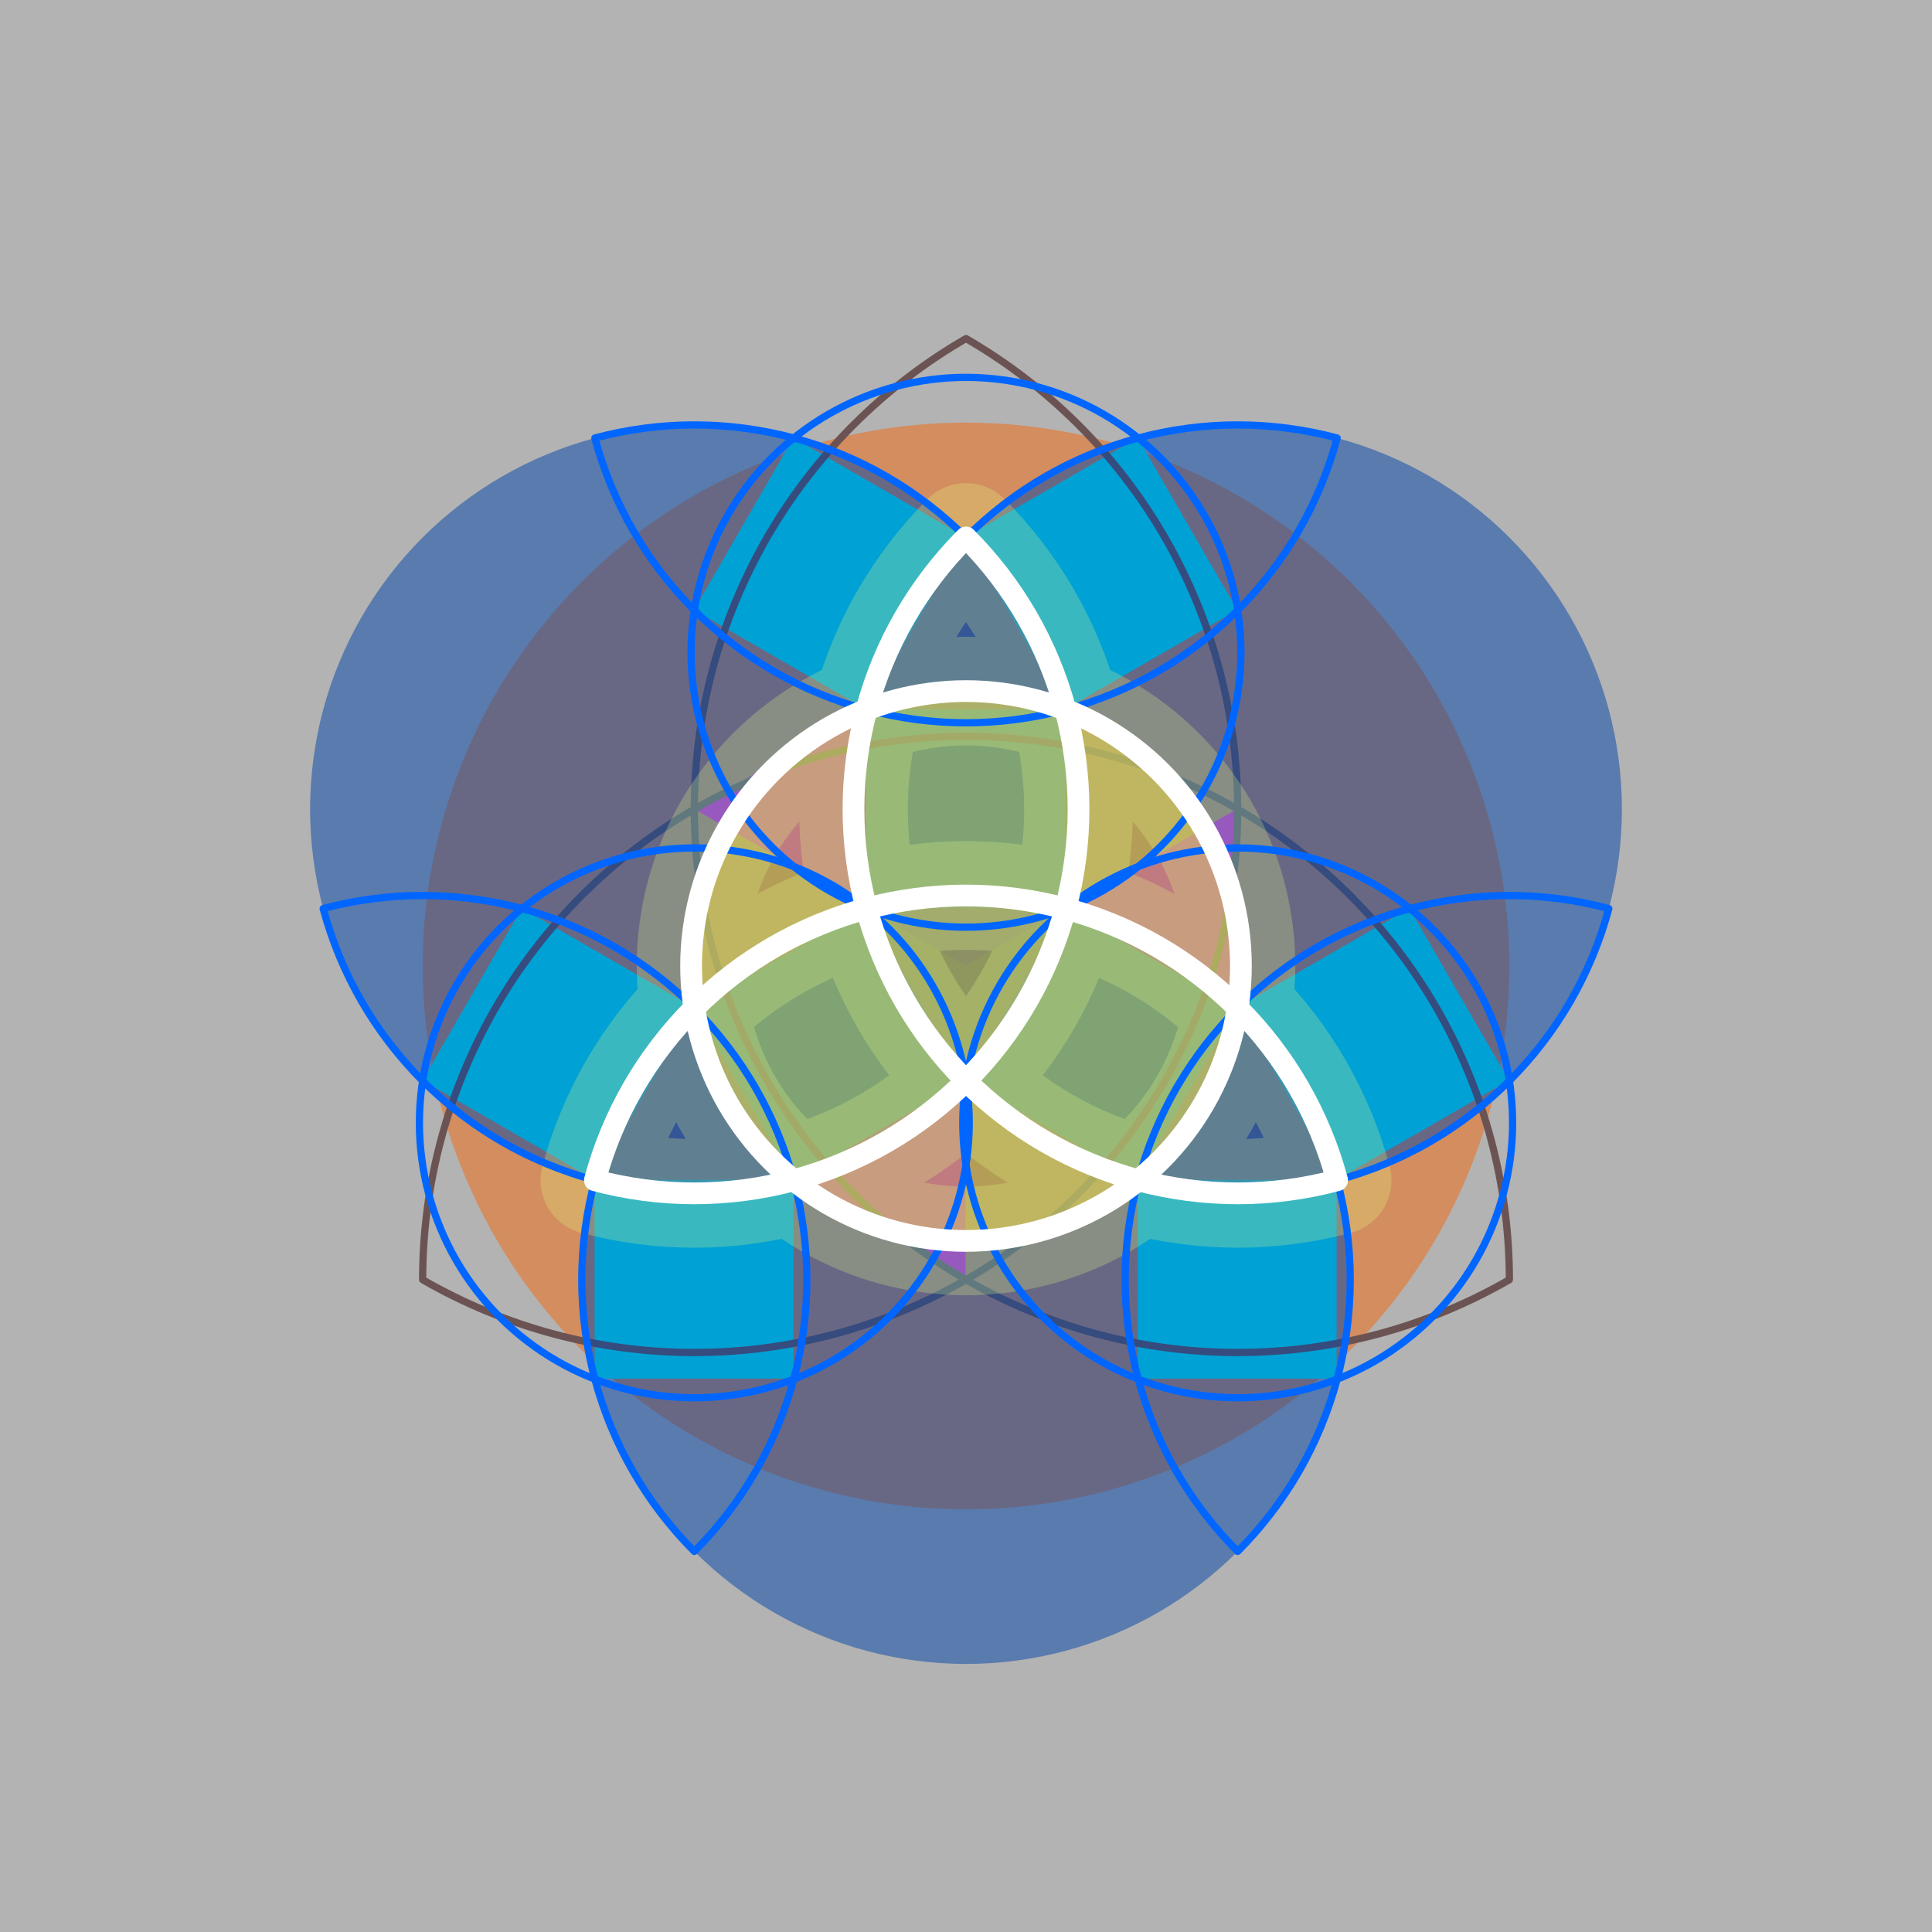
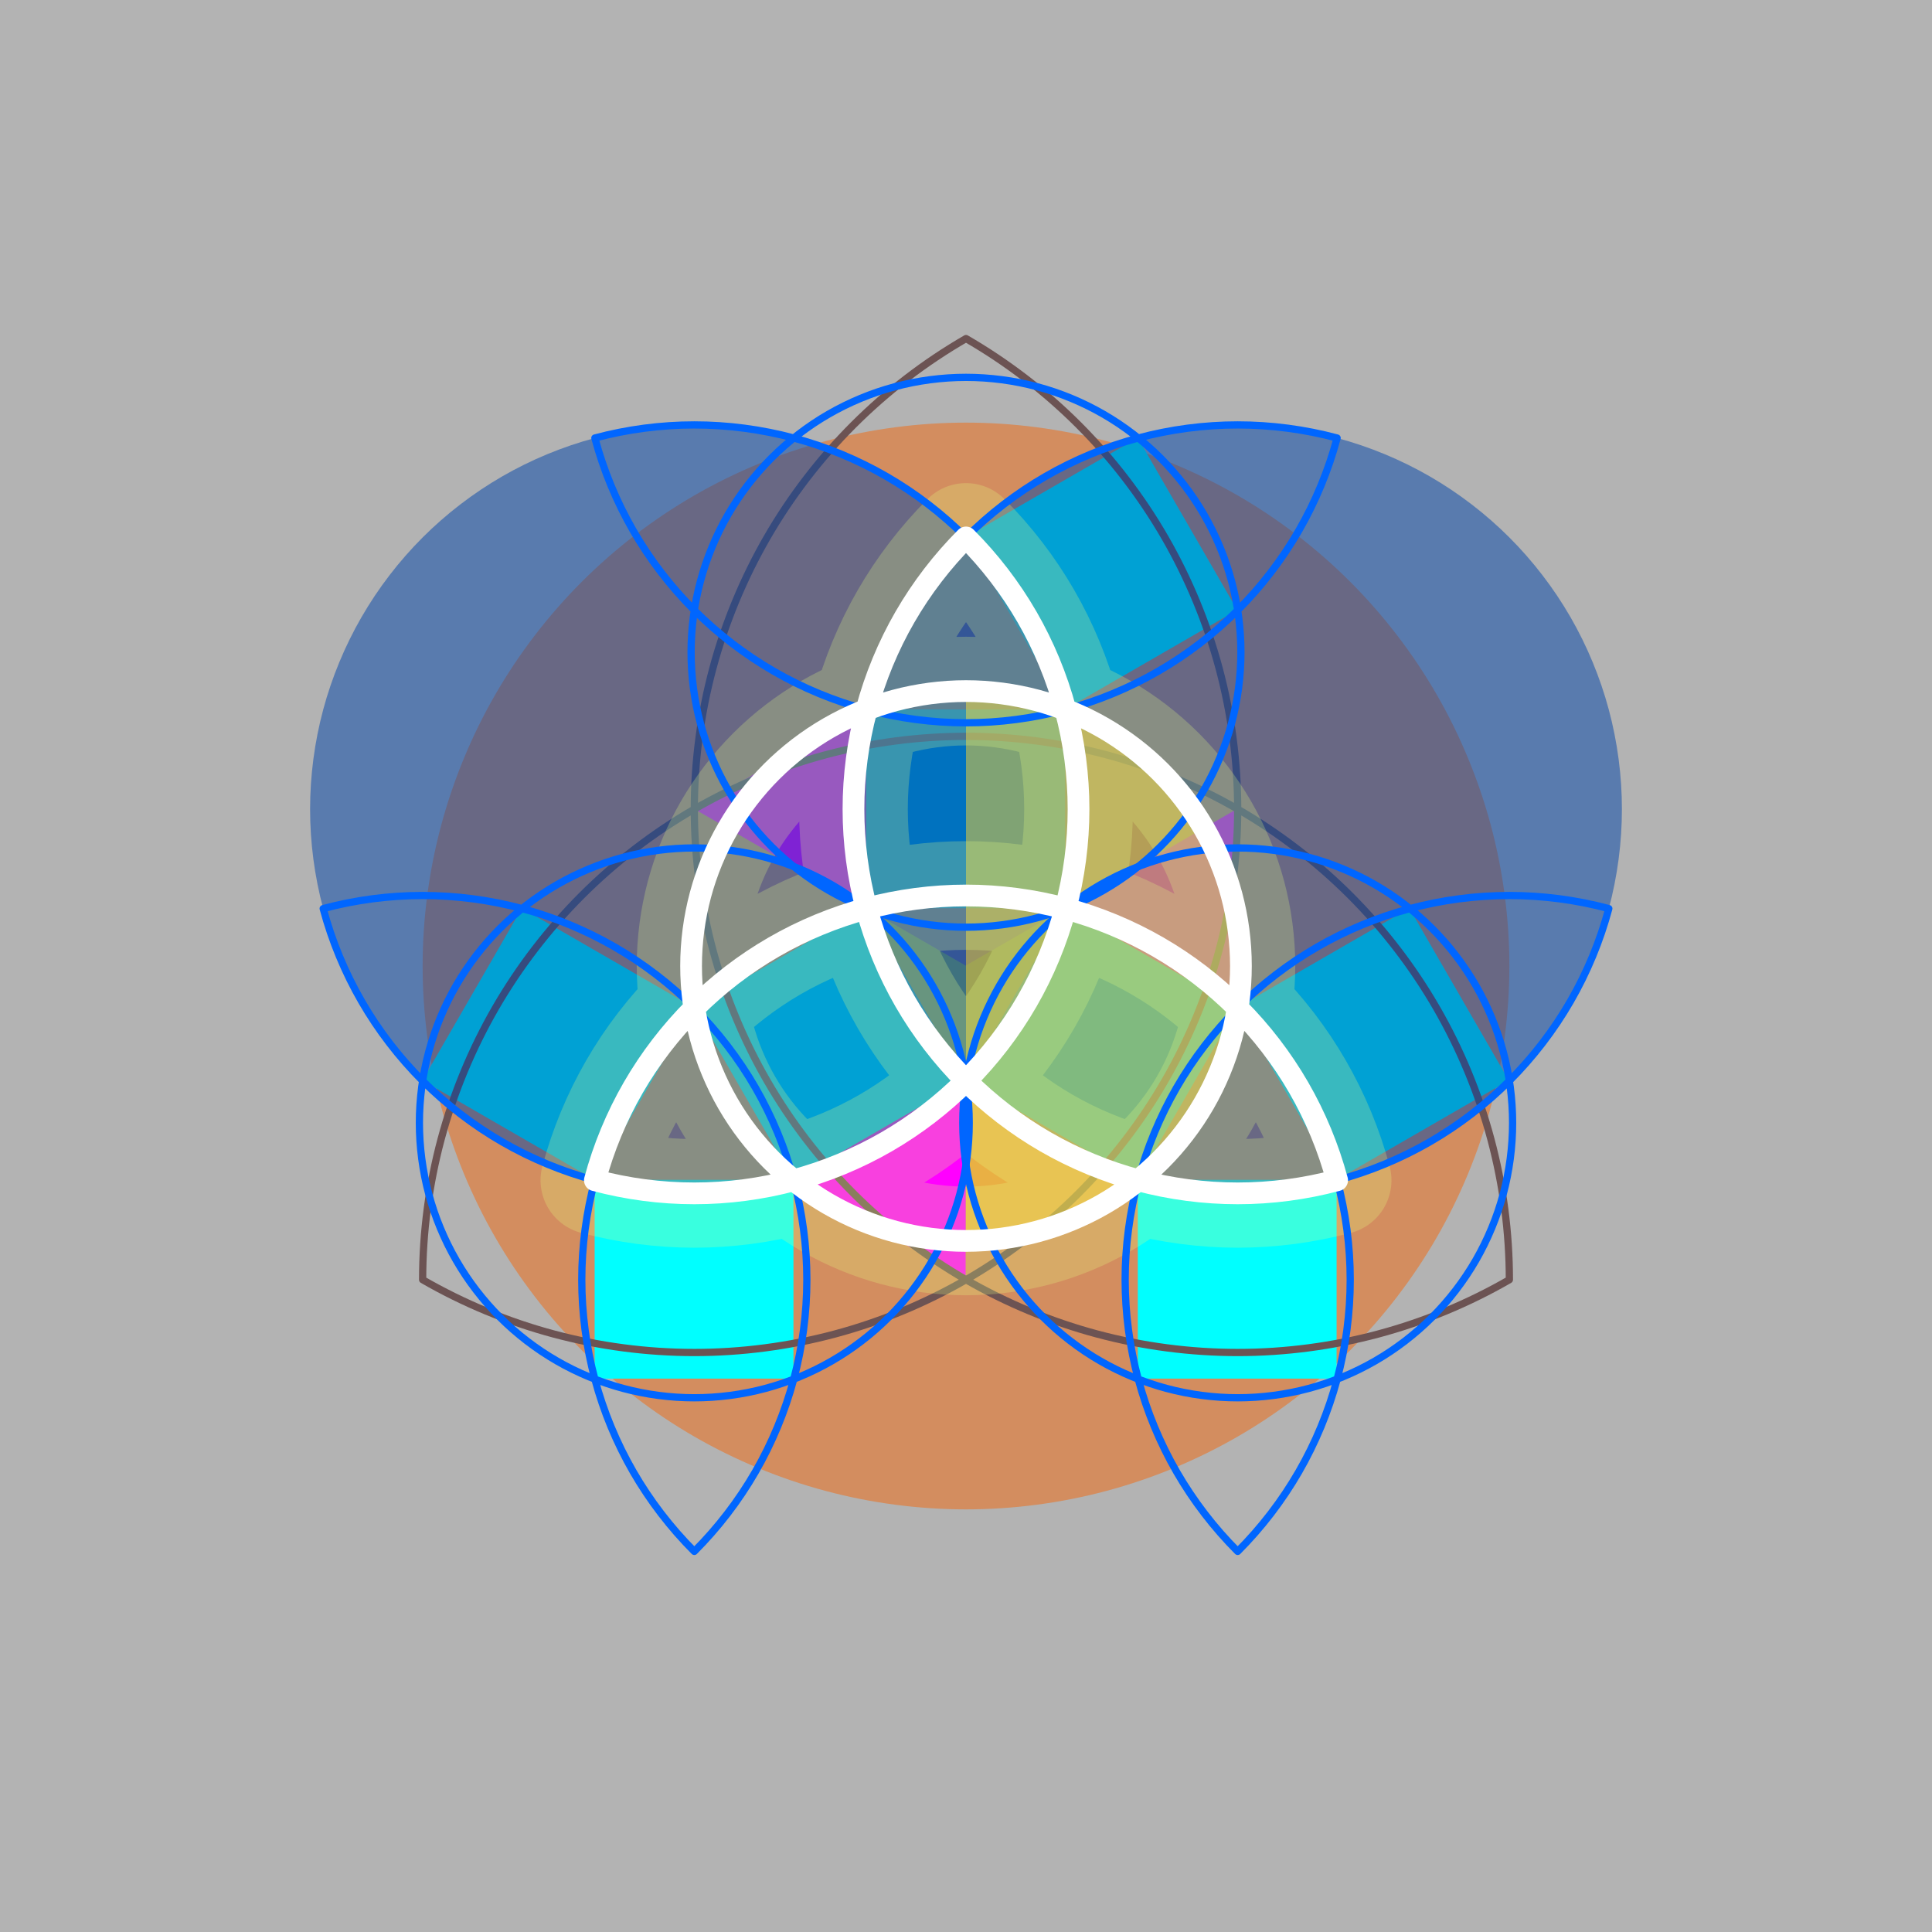
<svg xmlns="http://www.w3.org/2000/svg" xmlns:ns1="http://www.inkscape.org/namespaces/inkscape" xmlns:ns2="http://sodipodi.sourceforge.net/DTD/sodipodi-0.dtd" width="3200" height="3200" viewBox="0 0 3200 3200" version="1.1" id="svg320" ns1:version="1.0.2 (e86c870879, 2021-01-15)" ns2:docname="triquetra-02.svg">
  <defs id="defs314" />
  <ns2:namedview id="base" pagecolor="#0018f5" bordercolor="#ffffff" borderopacity="1" ns1:pageopacity="1" ns1:pageshadow="2" ns1:zoom="0.5878125" ns1:cx="1600" ns1:cy="1600" ns1:document-units="px" ns1:current-layer="layer2" ns1:document-rotation="0" showgrid="false" units="px" ns1:showpageshadow="false" borderlayer="true" guidecolor="#00ff0d" guideopacity="1" guidehicolor="#ff00d5" guidehiopacity="1" ns1:snap-smooth-nodes="true" ns1:snap-center="true" showguides="false" ns1:guide-bbox="true" ns1:window-width="3840" ns1:window-height="2081" ns1:window-x="-9" ns1:window-y="-9" ns1:window-maximized="1">
    <ns2:guide position="1600,2500" orientation="1,0" id="guide1250" />
    <ns2:guide position="700,1600" orientation="0,-1" id="guide1252" />
    <ns2:guide position="-1747.96,3200" orientation="1,0" id="guide1318" />
  </ns2:namedview>
  <g ns1:groupmode="layer" id="layer2" ns1:label="Layer">
-     <path id="rect323" style="fill:#b3b3b3;stroke-width:3;stroke-linecap:round;stroke-linejoin:round;paint-order:fill markers stroke;stop-color:#000000;fill-opacity:1" d="M 0,0 H 3200 V 3200 H 0 Z" />
+     <path id="rect323" style="fill:#b3b3b3;stroke-width:3;stroke-linecap:round;stroke-linejoin:round;paint-order:fill markers stroke;stop-color:#000000;fill-opacity:1" d="M 0,0 H 3200 V 3200 H 0 " />
    <path id="path346" style="fill:#d38d5f;fill-opacity:1;stroke-width:3;stroke-linecap:round;stroke-linejoin:round;paint-order:fill markers stroke;stop-color:#000000" d="m 1600,2500 c -78.316,0 -157.29,-10.397 -232.937,-30.667 -75.647,-20.27 -149.239,-50.753 -217.063,-89.91 -67.823,-39.158 -131.019,-87.649 -186.396,-143.027 -55.378,-55.378 -103.869,-118.573 -143.027,-186.396 -39.158,-67.823 -69.641,-141.416 -89.91,-217.063 -20.27,-75.647 -30.667,-154.621 -30.667,-232.937 0,-78.316 10.397,-157.29 30.667,-232.937 C 750.936,1291.416 781.419,1217.823 820.577,1150 859.735,1082.177 908.226,1018.981 963.604,963.604 1018.981,908.226 1082.177,859.735 1150,820.577 1217.823,781.419 1291.416,750.936 1367.063,730.667 1442.71,710.397 1521.684,700 1600,700 c 78.316,0 157.29,10.397 232.937,30.667 C 1908.584,750.936 1982.177,781.419 2050,820.577 c 67.823,39.158 131.019,87.649 186.396,143.027 C 2291.774,1018.981 2340.265,1082.177 2379.423,1150 c 39.158,67.823 69.641,141.416 89.91,217.063 20.27,75.647 30.667,154.621 30.667,232.937 0,78.316 -10.397,157.29 -30.667,232.937 -20.27,75.647 -50.753,149.239 -89.91,217.063 -39.158,67.823 -87.649,131.019 -143.027,186.396 C 2181.019,2291.774 2117.823,2340.265 2050,2379.423 c -67.823,39.158 -141.416,69.641 -217.063,89.91 -75.647,20.27 -154.621,30.667 -232.937,30.667 z" ns2:nodetypes="sssssssssssssssssssssssss" />
    <g id="g3633" style="display:inline;stroke-width:1.043" transform="matrix(0.958,0,0,0.958,66.571,66.57)" ns1:transform-center-x="-449.9999999999995" ns1:transform-center-y="164.710980319911">
      <path ns1:connector-curvature="0" id="rect3456" d="m 1428.137,1157.051 h 343.725 v 343.725 h -343.725 z" style="color:#000000;clip-rule:nonzero;display:inline;overflow:visible;visibility:visible;opacity:1;isolation:auto;mix-blend-mode:normal;color-interpolation:sRGB;color-interpolation-filters:linearRGB;solid-color:#000000;solid-opacity:1;vector-effect:none;fill:#00ffff;fill-opacity:1;fill-rule:evenodd;stroke:none;stroke-width:10.434;stroke-linecap:butt;stroke-linejoin:bevel;stroke-miterlimit:4;stroke-dasharray:none;stroke-dashoffset:0;stroke-opacity:1;marker:none;paint-order:fill markers stroke;color-rendering:auto;image-rendering:auto;shape-rendering:auto;text-rendering:auto;enable-background:accumulate" />
      <path ns1:connector-curvature="0" style="color:#000000;clip-rule:nonzero;display:inline;overflow:visible;visibility:visible;opacity:1;isolation:auto;mix-blend-mode:normal;color-interpolation:sRGB;color-interpolation-filters:linearRGB;solid-color:#000000;solid-opacity:1;vector-effect:none;fill:#00ffff;fill-opacity:1;fill-rule:evenodd;stroke:none;stroke-width:10.434;stroke-linecap:butt;stroke-linejoin:bevel;stroke-miterlimit:4;stroke-dasharray:none;stroke-dashoffset:0;stroke-opacity:1;marker:none;paint-order:fill markers stroke;color-rendering:auto;image-rendering:auto;shape-rendering:auto;text-rendering:auto;enable-background:accumulate" d="m 1130.464,1672.637 297.673,-171.861 171.862,297.673 -297.673,171.862 z" id="path3459" />
      <path id="path3461" d="m 1599.999,1798.449 171.863,-297.673 297.673,171.861 -171.862,297.674 z" style="color:#000000;clip-rule:nonzero;display:inline;overflow:visible;visibility:visible;opacity:1;isolation:auto;mix-blend-mode:normal;color-interpolation:sRGB;color-interpolation-filters:linearRGB;solid-color:#000000;solid-opacity:1;vector-effect:none;fill:#00ffff;fill-opacity:1;fill-rule:evenodd;stroke:none;stroke-width:10.434;stroke-linecap:butt;stroke-linejoin:bevel;stroke-miterlimit:4;stroke-dasharray:none;stroke-dashoffset:0;stroke-opacity:1;marker:none;paint-order:fill markers stroke;color-rendering:auto;image-rendering:auto;shape-rendering:auto;text-rendering:auto;enable-background:accumulate" ns1:connector-curvature="0" />
      <path id="path3463" d="m 2069.535,1672.637 297.674,-171.861 171.862,297.673 -297.674,171.862 z" style="color:#000000;clip-rule:nonzero;display:inline;overflow:visible;visibility:visible;opacity:1;isolation:auto;mix-blend-mode:normal;color-interpolation:sRGB;color-interpolation-filters:linearRGB;solid-color:#000000;solid-opacity:1;vector-effect:none;fill:#00ffff;fill-opacity:1;fill-rule:evenodd;stroke:none;stroke-width:10.434;stroke-linecap:butt;stroke-linejoin:bevel;stroke-miterlimit:4;stroke-dasharray:none;stroke-dashoffset:0;stroke-opacity:1;marker:none;paint-order:fill markers stroke;color-rendering:auto;image-rendering:auto;shape-rendering:auto;text-rendering:auto;enable-background:accumulate" ns1:connector-curvature="0" />
      <path ns1:connector-curvature="0" style="color:#000000;clip-rule:nonzero;display:inline;overflow:visible;visibility:visible;opacity:1;isolation:auto;mix-blend-mode:normal;color-interpolation:sRGB;color-interpolation-filters:linearRGB;solid-color:#000000;solid-opacity:1;vector-effect:none;fill:#00ffff;fill-opacity:1;fill-rule:evenodd;stroke:none;stroke-width:10.434;stroke-linecap:butt;stroke-linejoin:bevel;stroke-miterlimit:4;stroke-dasharray:none;stroke-dashoffset:0;stroke-opacity:1;marker:none;paint-order:fill markers stroke;color-rendering:auto;image-rendering:auto;shape-rendering:auto;text-rendering:auto;enable-background:accumulate" d="M 660.928,1798.449 832.79,1500.776 1130.464,1672.637 958.601,1970.311 Z" id="path3465" />
      <path ns1:connector-curvature="0" style="color:#000000;clip-rule:nonzero;display:inline;overflow:visible;visibility:visible;opacity:1;isolation:auto;mix-blend-mode:normal;color-interpolation:sRGB;color-interpolation-filters:linearRGB;solid-color:#000000;solid-opacity:1;vector-effect:none;fill:#00ffff;fill-opacity:1;fill-rule:evenodd;stroke:none;stroke-width:10.434;stroke-linecap:butt;stroke-linejoin:bevel;stroke-miterlimit:4;stroke-dasharray:none;stroke-dashoffset:0;stroke-opacity:1;marker:none;paint-order:fill markers stroke;color-rendering:auto;image-rendering:auto;shape-rendering:auto;text-rendering:auto;enable-background:accumulate" d="m 1897.673,1970.311 h 343.724 v 343.723 h -343.724 z" id="path3467" />
      <path id="path3469" d="M 958.601,1970.311 H 1302.326 v 343.723 H 958.601 Z" style="color:#000000;clip-rule:nonzero;display:inline;overflow:visible;visibility:visible;opacity:1;isolation:auto;mix-blend-mode:normal;color-interpolation:sRGB;color-interpolation-filters:linearRGB;solid-color:#000000;solid-opacity:1;vector-effect:none;fill:#00ffff;fill-opacity:1;fill-rule:evenodd;stroke:none;stroke-width:10.434;stroke-linecap:butt;stroke-linejoin:bevel;stroke-miterlimit:4;stroke-dasharray:none;stroke-dashoffset:0;stroke-opacity:1;marker:none;paint-order:fill markers stroke;color-rendering:auto;image-rendering:auto;shape-rendering:auto;text-rendering:auto;enable-background:accumulate" ns1:connector-curvature="0" />
-       <path ns1:connector-curvature="0" style="color:#000000;clip-rule:nonzero;display:inline;overflow:visible;visibility:visible;opacity:1;isolation:auto;mix-blend-mode:normal;color-interpolation:sRGB;color-interpolation-filters:linearRGB;solid-color:#000000;solid-opacity:1;vector-effect:none;fill:#00ffff;fill-opacity:1;fill-rule:evenodd;stroke:none;stroke-width:10.434;stroke-linecap:butt;stroke-linejoin:bevel;stroke-miterlimit:4;stroke-dasharray:none;stroke-dashoffset:0;stroke-opacity:1;marker:none;paint-order:fill markers stroke;color-rendering:auto;image-rendering:auto;shape-rendering:auto;text-rendering:auto;enable-background:accumulate" d="M 1130.464,985.189 1302.326,687.515 l 297.673,171.862 -171.862,297.674 z" id="path3471" />
      <path ns1:connector-curvature="0" style="color:#000000;clip-rule:nonzero;display:inline;overflow:visible;visibility:visible;opacity:1;isolation:auto;mix-blend-mode:normal;color-interpolation:sRGB;color-interpolation-filters:linearRGB;solid-color:#000000;solid-opacity:1;vector-effect:none;fill:#00ffff;fill-opacity:1;fill-rule:evenodd;stroke:none;stroke-width:10.434;stroke-linecap:butt;stroke-linejoin:bevel;stroke-miterlimit:4;stroke-dasharray:none;stroke-dashoffset:0;stroke-opacity:1;marker:none;paint-order:fill markers stroke;color-rendering:auto;image-rendering:auto;shape-rendering:auto;text-rendering:auto;enable-background:accumulate" d="M 1599.999,859.377 1897.673,687.515 2069.535,985.189 1771.862,1157.051 Z" id="path3473" />
      <path ns1:connector-curvature="0" id="path3475" d="m 1428.137,1500.776 171.862,99.224 L 1771.862,1500.776 1599.999,1798.449 Z" style="color:#000000;clip-rule:nonzero;display:inline;overflow:visible;visibility:visible;opacity:1;isolation:auto;mix-blend-mode:normal;color-interpolation:sRGB;color-interpolation-filters:linearRGB;solid-color:#000000;solid-opacity:1;vector-effect:none;fill:#ffff00;fill-opacity:1;fill-rule:evenodd;stroke:none;stroke-width:10.434;stroke-linecap:butt;stroke-linejoin:bevel;stroke-miterlimit:4;stroke-dasharray:none;stroke-dashoffset:0;stroke-opacity:1;marker:none;paint-order:fill markers stroke;color-rendering:auto;image-rendering:auto;shape-rendering:auto;text-rendering:auto;enable-background:accumulate" ns2:nodetypes="ccccc" />
      <path id="path3610" style="color:#000000;clip-rule:nonzero;display:inline;overflow:visible;visibility:visible;opacity:1;isolation:auto;mix-blend-mode:normal;color-interpolation:sRGB;color-interpolation-filters:linearRGB;solid-color:#000000;solid-opacity:1;vector-effect:none;fill:#ff00ff;fill-opacity:1;fill-rule:evenodd;stroke:none;stroke-width:10.434;stroke-linecap:butt;stroke-linejoin:bevel;stroke-miterlimit:4;stroke-dasharray:none;stroke-dashoffset:0;stroke-opacity:1;marker:none;paint-order:fill markers stroke;color-rendering:auto;image-rendering:auto;shape-rendering:auto;text-rendering:auto;enable-background:accumulate" d="m 2069.535,1672.637 v -343.724 l -297.673,171.862 z m -469.536,469.536 v -343.724 l -297.673,171.862 z m -171.862,-641.397 v -343.725 l -297.673,171.862 z" ns1:connector-curvature="0" />
    </g>
    <path id="path1248" style="fill:none;fill-opacity:1;stroke:#6c5353;stroke-width:12;stroke-linecap:round;stroke-linejoin:round;paint-order:fill markers stroke;stop-color:#000000;stroke-miterlimit:4;stroke-dasharray:none" d="m 1413.604,703.796 c -55.378,55.378 -103.869,118.573 -143.027,186.396 -39.158,67.823 -69.641,141.416 -89.91,217.063 -20.27,75.647 -30.667,154.621 -30.667,232.937 -3e-12,78.316 10.397,157.29 30.667,232.937 20.27,75.647 50.753,149.239 89.91,217.063 39.158,67.823 87.649,131.019 143.027,186.396 55.378,55.378 118.573,103.869 186.396,143.027 67.823,39.158 141.416,69.641 217.063,89.91 75.647,20.27 154.621,30.667 232.937,30.667 78.316,9e-13 157.29,-10.397 232.937,-30.667 75.647,-20.27 149.239,-50.753 217.063,-89.91 3e-12,-78.316 -10.397,-157.29 -30.667,-232.937 -20.27,-75.647 -50.753,-149.239 -89.91,-217.063 -39.158,-67.823 -87.649,-131.019 -143.027,-186.396 -55.378,-55.378 -118.573,-103.869 -186.396,-143.027 -67.823,-39.158 -141.416,-69.641 -217.063,-89.91 -75.647,-20.27 -154.621,-30.667 -232.937,-30.667 -78.316,0 -157.29,10.397 -232.937,30.667 -75.647,20.27 -149.239,50.753 -217.063,89.91 -67.823,39.158 -131.019,87.649 -186.396,143.027 -55.378,55.378 -103.869,118.573 -143.027,186.396 -39.158,67.823 -69.641,141.416 -89.91,217.063 -20.27,75.647 -30.667,154.621 -30.667,232.937 67.823,39.158 141.416,69.641 217.063,89.91 75.647,20.27 154.621,30.667 232.937,30.667 78.316,0 157.29,-10.397 232.937,-30.667 75.647,-20.27 149.239,-50.753 217.063,-89.91 67.823,-39.158 131.019,-87.649 186.396,-143.027 55.378,-55.378 103.869,-118.573 143.027,-186.396 39.158,-67.823 69.641,-141.416 89.91,-217.063 20.27,-75.647 30.667,-154.621 30.667,-232.937 9e-13,-78.316 -10.397,-157.29 -30.667,-232.937 -20.27,-75.647 -50.753,-149.239 -89.91,-217.063 -39.158,-67.823 -87.649,-131.019 -143.027,-186.396 -55.378,-55.378 -118.573,-103.869 -186.396,-143.027 -67.823,39.158 -131.019,87.649 -186.396,143.027 z" ns2:nodetypes="ssssssssssscssssssssssscssssssssssscs" />
    <path id="path1266" style="fill:#0044aa;fill-opacity:1;stroke-width:3;stroke-linecap:round;stroke-linejoin:round;paint-order:fill markers stroke;stop-color:#000000;opacity:0.5" d="m 2050.002,1976.591 c -55.378,0 -111.221,-7.352 -164.712,-21.685 -53.491,-14.333 -105.529,-35.888 -153.487,-63.576 -47.959,-27.689 -92.644,-61.978 -131.802,-101.136 -39.158,-39.158 -73.447,-83.844 -101.136,-131.802 -27.689,-47.959 -49.244,-99.996 -63.576,-153.487 -14.333,-53.491 -21.685,-109.334 -21.685,-164.712 0,-55.378 7.352,-111.221 21.685,-164.712 14.333,-53.491 35.888,-105.529 63.576,-153.487 27.689,-47.959 61.978,-92.644 101.136,-131.802 39.158,-39.158 83.844,-73.447 131.802,-101.136 47.959,-27.689 99.996,-49.244 153.487,-63.576 53.491,-14.333 109.334,-21.685 164.712,-21.685 55.378,0 111.221,7.352 164.712,21.685 53.491,14.333 105.529,35.888 153.487,63.576 47.959,27.689 92.644,61.978 131.802,101.136 39.158,39.158 73.447,83.844 101.136,131.802 27.689,47.959 49.244,99.996 63.576,153.487 14.333,53.491 21.685,109.334 21.685,164.712 0,55.378 -7.352,111.221 -21.685,164.712 -14.333,53.491 -35.888,105.529 -63.576,153.487 -27.689,47.959 -61.978,92.644 -101.136,131.802 -39.158,39.158 -83.844,73.447 -131.802,101.136 -47.959,27.689 -99.996,49.244 -153.487,63.576 -53.491,14.333 -109.334,21.685 -164.712,21.685 z" ns2:nodetypes="sssssssssssssssssssssssss" ns1:transform-center-x="-614.7135027321963" ns1:transform-center-y="-164.7119866335984" />
    <path id="path1268" style="opacity:0.5;fill:#0044aa;fill-opacity:1;stroke-width:3;stroke-linecap:round;stroke-linejoin:round;paint-order:fill markers stroke;stop-color:#000000" d="m 1149.999,1976.591 c -55.378,0 -111.221,-7.352 -164.712,-21.685 -53.491,-14.333 -105.529,-35.888 -153.487,-63.576 -47.959,-27.689 -92.644,-61.978 -131.802,-101.136 -39.158,-39.158 -73.447,-83.844 -101.136,-131.802 -27.689,-47.959 -49.244,-99.996 -63.576,-153.487 -14.333,-53.491 -21.685,-109.334 -21.685,-164.712 0,-55.378 7.352,-111.221 21.685,-164.712 14.333,-53.491 35.888,-105.529 63.576,-153.487 27.689,-47.959 61.978,-92.644 101.136,-131.802 39.158,-39.158 83.844,-73.447 131.802,-101.136 47.959,-27.689 99.996,-49.244 153.487,-63.576 53.491,-14.333 109.334,-21.685 164.712,-21.685 55.378,0 111.221,7.352 164.712,21.685 53.491,14.333 105.529,35.888 153.487,63.576 47.959,27.689 92.644,61.978 131.802,101.136 39.158,39.158 73.447,83.844 101.136,131.802 27.689,47.959 49.244,99.996 63.576,153.487 14.333,53.491 21.685,109.334 21.685,164.712 0,55.378 -7.352,111.221 -21.685,164.712 -14.333,53.491 -35.888,105.529 -63.576,153.487 -27.689,47.959 -61.978,92.644 -101.136,131.802 -39.158,39.158 -83.844,73.447 -131.802,101.136 -47.959,27.689 -99.996,49.244 -153.487,63.576 -53.491,14.333 -109.334,21.685 -164.712,21.685 z" ns2:nodetypes="sssssssssssssssssssssssss" ns1:transform-center-x="-614.7135027321963" ns1:transform-center-y="-164.7119866335984" />
-     <path id="path1270" style="opacity:0.5;fill:#0044aa;fill-opacity:1;stroke-width:3;stroke-linecap:round;stroke-linejoin:round;paint-order:fill markers stroke;stop-color:#000000" d="m 1600,2756.016 c -55.378,0 -111.221,-7.352 -164.712,-21.685 -53.491,-14.333 -105.529,-35.888 -153.487,-63.576 -47.959,-27.689 -92.644,-61.978 -131.802,-101.136 -39.158,-39.158 -73.447,-83.844 -101.136,-131.802 -27.689,-47.959 -49.244,-99.996 -63.576,-153.487 -14.333,-53.491 -21.685,-109.334 -21.685,-164.712 0,-55.378 7.352,-111.221 21.685,-164.712 14.333,-53.491 35.888,-105.529 63.576,-153.487 27.689,-47.959 61.978,-92.644 101.136,-131.802 39.158,-39.158 83.844,-73.447 131.802,-101.136 47.959,-27.689 99.996,-49.244 153.487,-63.576 53.491,-14.333 109.334,-21.685 164.712,-21.685 55.378,0 111.221,7.352 164.712,21.685 53.491,14.333 105.529,35.888 153.487,63.576 47.959,27.689 92.644,61.978 131.802,101.136 39.158,39.158 73.447,83.844 101.136,131.802 27.689,47.959 49.244,99.996 63.576,153.487 14.333,53.491 21.685,109.334 21.685,164.712 0,55.378 -7.352,111.221 -21.685,164.712 -14.333,53.491 -35.888,105.529 -63.576,153.487 -27.689,47.959 -61.978,92.644 -101.136,131.802 -39.158,39.158 -83.844,73.447 -131.802,101.136 -47.959,27.689 -99.996,49.244 -153.487,63.576 -53.491,14.333 -109.334,21.685 -164.712,21.685 z" ns2:nodetypes="sssssssssssssssssssssssss" ns1:transform-center-x="-614.7135027321963" ns1:transform-center-y="-164.7119866335984" />
    <g id="g1348" transform="translate(-1761.706,2139.293)" style="fill:#ffd42a">
      <path id="path1322" style="opacity:0.5;fill:#ffd42a;fill-opacity:1;stroke-width:3;stroke-linecap:round;stroke-linejoin:round;paint-order:fill markers stroke;stop-color:#000000" d="m 3817.059,-539.293 c 0,39.624 -5.26,79.58 -15.516,117.854 -10.255,38.274 -25.678,75.507 -45.49,109.822 -19.812,34.315 -44.346,66.289 -72.364,94.307 -28.018,28.018 -59.992,52.552 -94.307,72.364 -34.315,19.812 -71.549,35.235 -109.822,45.49 -38.274,10.255 -78.23,15.516 -117.854,15.516 l 9e-13,-455.353 z" ns2:nodetypes="csssssccc" ns1:transform-center-x="-614.7135027321963" ns1:transform-center-y="-164.7119866335984" />
-       <path id="path1332" style="opacity:0.5;fill:#ffd42a;fill-opacity:1;stroke-width:3;stroke-linecap:round;stroke-linejoin:round;paint-order:fill markers stroke;stop-color:#000000" d="m 2906.353,-539.293 c 0,-39.624 5.26,-79.58 15.516,-117.854 10.255,-38.274 25.678,-75.507 45.49,-109.822 19.812,-34.315 44.346,-66.289 72.364,-94.307 28.018,-28.018 59.992,-52.552 94.307,-72.364 34.315,-19.812 71.549,-35.235 109.822,-45.49 38.274,-10.255 78.23,-15.516 117.854,-15.516 l -1e-12,455.353 z" ns2:nodetypes="csssssccc" ns1:transform-center-x="614.7135027321965" ns1:transform-center-y="164.7119866335983" />
-       <path id="path1334" style="opacity:0.5;fill:#ffd42a;fill-opacity:1;stroke-width:3;stroke-linecap:round;stroke-linejoin:round;paint-order:fill markers stroke;stop-color:#000000" d="m 2906.353,-539.293 c 0,39.624 5.26,79.58 15.516,117.854 10.255,38.274 25.678,75.507 45.49,109.822 19.812,34.315 44.346,66.289 72.364,94.307 28.018,28.018 59.992,52.552 94.307,72.364 34.315,19.812 71.549,35.235 109.822,45.49 38.274,10.255 78.23,15.516 117.854,15.516 l -9e-13,-455.353 z" ns2:nodetypes="csssssccc" ns1:transform-center-x="-614.7135027321963" ns1:transform-center-y="-164.7119866335984" />
      <path id="path1336" style="opacity:0.5;fill:#ffd42a;fill-opacity:1;stroke-width:3;stroke-linecap:round;stroke-linejoin:round;paint-order:fill markers stroke;stop-color:#000000" d="m 3817.059,-539.293 c 0,-39.624 -5.26,-79.58 -15.516,-117.854 -10.255,-38.274 -25.678,-75.507 -45.49,-109.822 -19.812,-34.315 -44.346,-66.289 -72.364,-94.307 -28.018,-28.018 -59.992,-52.552 -94.307,-72.364 -34.315,-19.812 -71.549,-35.235 -109.822,-45.49 -38.274,-10.255 -78.23,-15.516 -117.854,-15.516 l 9e-13,455.353 z" ns2:nodetypes="csssssccc" ns1:transform-center-x="614.7135027321965" ns1:transform-center-y="164.7119866335983" />
    </g>
    <path id="path1358" style="opacity:0.25;fill:none;fill-opacity:1;stroke:#e5ff80;stroke-width:180;stroke-linecap:round;stroke-linejoin:round;paint-order:fill markers stroke;stop-color:#000000;stroke-miterlimit:4;stroke-dasharray:none;stroke-opacity:1" ns1:transform-center-x="-614.7135027321963" ns1:transform-center-y="-164.7119866335984" d="m 1701.136,1021.993 c 27.689,47.959 49.244,99.996 63.576,153.487 14.333,53.491 21.685,109.334 21.685,164.712 0,55.378 -7.352,111.221 -21.685,164.712 -14.333,53.491 -35.888,105.529 -63.576,153.487 -27.689,47.959 -61.978,92.644 -101.136,131.802 -39.158,39.158 -83.844,73.447 -131.802,101.136 -47.959,27.689 -99.996,49.244 -153.487,63.576 -53.491,14.333 -109.334,21.685 -164.712,21.685 -55.378,0 -111.221,-7.352 -164.712,-21.685 14.333,-53.491 35.888,-105.529 63.576,-153.487 27.689,-47.959 61.978,-92.644 101.136,-131.802 39.158,-39.158 83.844,-73.447 131.802,-101.136 47.959,-27.689 99.996,-49.244 153.487,-63.576 53.491,-14.333 109.334,-21.685 164.712,-21.685 55.378,0 111.221,7.352 164.712,21.685 53.491,14.333 105.529,35.888 153.487,63.576 47.959,27.689 92.644,61.978 131.802,101.136 39.158,39.158 73.447,83.844 101.136,131.802 27.689,47.959 49.244,99.996 63.576,153.487 -53.491,14.333 -109.334,21.685 -164.712,21.685 -55.378,0 -111.221,-7.352 -164.712,-21.685 -53.491,-14.333 -105.529,-35.888 -153.487,-63.576 -47.959,-27.689 -92.644,-61.978 -131.802,-101.136 -39.158,-39.158 -73.447,-83.844 -101.136,-131.802 -27.689,-47.959 -49.244,-99.996 -63.576,-153.487 -14.333,-53.491 -21.685,-109.334 -21.685,-164.712 0,-55.378 7.352,-111.221 21.685,-164.712 14.333,-53.491 35.888,-105.529 63.576,-153.487 27.689,-47.959 61.978,-92.644 101.136,-131.802 39.158,39.158 73.447,83.844 101.136,131.802 z m -101.136,1033.359 c -39.624,0 -79.58,-5.26 -117.854,-15.516 -38.274,-10.255 -75.507,-25.678 -109.822,-45.49 -34.315,-19.812 -66.289,-44.346 -94.307,-72.364 -28.018,-28.018 -52.552,-59.992 -72.364,-94.307 -19.812,-34.315 -35.235,-71.549 -45.49,-109.822 -10.255,-38.274 -15.516,-78.23 -15.516,-117.854 0,-39.624 5.26,-79.58 15.516,-117.854 10.255,-38.274 25.678,-75.507 45.49,-109.822 19.812,-34.315 44.346,-66.289 72.364,-94.307 28.018,-28.018 59.992,-52.552 94.307,-72.364 34.315,-19.812 71.549,-35.235 109.822,-45.49 38.274,-10.255 78.23,-15.516 117.854,-15.516 39.624,0 79.58,5.26 117.854,15.516 38.274,10.255 75.507,25.678 109.822,45.49 34.315,19.812 66.289,44.346 94.307,72.364 28.018,28.018 52.552,59.992 72.364,94.307 19.812,34.315 35.235,71.549 45.49,109.822 10.255,38.274 15.516,78.23 15.516,117.854 0,39.624 -5.26,79.58 -15.516,117.854 -10.255,38.274 -25.678,75.507 -45.49,109.822 -19.812,34.315 -44.346,66.289 -72.364,94.307 -28.018,28.018 -59.992,52.552 -94.307,72.364 -34.315,19.812 -71.549,35.235 -109.822,45.49 -38.274,10.255 -78.23,15.516 -117.854,15.516 z" />
    <g id="g1383" style="stroke:#0066ff;stroke-width:12;stroke-miterlimit:4;stroke-dasharray:none">
      <path id="path1360" style="fill:none;fill-opacity:1;stroke:#0066ff;stroke-width:12;stroke-linecap:round;stroke-linejoin:round;stroke-miterlimit:4;stroke-dasharray:none;stroke-opacity:1;paint-order:fill markers stroke;stop-color:#000000" ns1:transform-center-x="-614.7135027321963" ns1:transform-center-y="-164.7119866335984" d="m 1948.866,2437.816 c -27.689,-47.959 -49.244,-99.996 -63.576,-153.487 -14.333,-53.491 -21.685,-109.334 -21.685,-164.712 0,-55.378 7.352,-111.221 21.685,-164.712 14.333,-53.491 35.888,-105.529 63.576,-153.487 27.689,-47.959 61.978,-92.644 101.136,-131.802 39.158,-39.158 83.844,-73.447 131.802,-101.136 47.959,-27.689 99.996,-49.244 153.487,-63.576 53.491,-14.333 109.334,-21.685 164.712,-21.685 55.378,0 111.221,7.352 164.712,21.685 -14.333,53.491 -35.888,105.529 -63.576,153.487 -27.689,47.959 -61.978,92.644 -101.136,131.802 -39.158,39.158 -83.844,73.447 -131.802,101.136 -47.959,27.689 -99.996,49.244 -153.487,63.576 -53.491,14.333 -109.334,21.685 -164.712,21.685 -55.378,0 -111.221,-7.352 -164.712,-21.685 -53.491,-14.333 -105.529,-35.888 -153.487,-63.576 -47.959,-27.689 -92.644,-61.978 -131.802,-101.136 -39.158,-39.158 -73.447,-83.844 -101.136,-131.802 -27.689,-47.959 -49.244,-99.996 -63.576,-153.487 53.491,-14.333 109.334,-21.685 164.712,-21.685 55.378,0 111.221,7.352 164.712,21.685 53.491,14.333 105.529,35.888 153.487,63.576 47.959,27.689 92.644,61.978 131.802,101.136 39.158,39.158 73.447,83.844 101.136,131.802 27.689,47.959 49.244,99.996 63.576,153.487 14.333,53.491 21.685,109.334 21.685,164.712 0,55.378 -7.352,111.221 -21.685,164.712 -14.333,53.491 -35.888,105.529 -63.576,153.487 -27.689,47.959 -61.978,92.644 -101.136,131.802 -39.158,-39.158 -73.447,-83.844 -101.136,-131.802 z m 101.136,-1033.359 c 39.624,0 79.58,5.26 117.854,15.516 38.274,10.255 75.507,25.678 109.822,45.49 34.315,19.812 66.289,44.346 94.307,72.364 28.018,28.018 52.552,59.992 72.364,94.307 19.812,34.315 35.235,71.549 45.49,109.822 10.255,38.274 15.516,78.23 15.516,117.854 0,39.624 -5.26,79.58 -15.516,117.854 -10.255,38.274 -25.678,75.507 -45.49,109.822 -19.812,34.315 -44.346,66.289 -72.364,94.307 -28.018,28.018 -59.992,52.552 -94.307,72.364 -34.315,19.812 -71.549,35.235 -109.822,45.49 -38.274,10.255 -78.23,15.516 -117.854,15.516 -39.624,0 -79.58,-5.26 -117.854,-15.516 -38.274,-10.255 -75.507,-25.678 -109.822,-45.49 -34.315,-19.812 -66.289,-44.346 -94.307,-72.364 -28.018,-28.018 -52.552,-59.992 -72.364,-94.307 -19.812,-34.315 -35.235,-71.549 -45.49,-109.822 -10.255,-38.274 -15.516,-78.23 -15.516,-117.854 0,-39.624 5.26,-79.58 15.516,-117.854 10.255,-38.274 25.678,-75.507 45.49,-109.822 19.812,-34.315 44.346,-66.289 72.364,-94.307 28.018,-28.018 59.992,-52.552 94.307,-72.364 34.315,-19.812 71.549,-35.235 109.822,-45.49 38.274,-10.255 78.23,-15.516 117.854,-15.516 z" />
      <path id="path1364" style="fill:none;fill-opacity:1;stroke:#0066ff;stroke-width:12;stroke-linecap:round;stroke-linejoin:round;stroke-miterlimit:4;stroke-dasharray:none;stroke-opacity:1;paint-order:fill markers stroke;stop-color:#000000" ns1:transform-center-x="-614.7135027321963" ns1:transform-center-y="-164.7119866335984" d="m 1048.863,2437.816 c -27.689,-47.959 -49.244,-99.996 -63.576,-153.487 -14.333,-53.491 -21.685,-109.334 -21.685,-164.712 0,-55.378 7.352,-111.221 21.685,-164.712 14.333,-53.491 35.888,-105.529 63.576,-153.487 27.689,-47.959 61.978,-92.644 101.136,-131.802 39.158,-39.158 83.844,-73.447 131.802,-101.136 47.959,-27.689 99.996,-49.244 153.487,-63.576 53.491,-14.333 109.334,-21.685 164.712,-21.685 55.378,0 111.221,7.352 164.712,21.685 -14.333,53.491 -35.888,105.529 -63.576,153.487 -27.689,47.959 -61.978,92.644 -101.136,131.802 -39.158,39.158 -83.844,73.447 -131.802,101.136 -47.959,27.689 -99.996,49.244 -153.487,63.576 -53.491,14.333 -109.334,21.685 -164.712,21.685 -55.378,0 -111.221,-7.352 -164.712,-21.685 -53.491,-14.333 -105.529,-35.888 -153.487,-63.576 -47.959,-27.689 -92.644,-61.978 -131.802,-101.136 -39.158,-39.158 -73.447,-83.844 -101.136,-131.802 -27.689,-47.959 -49.244,-99.996 -63.576,-153.487 53.491,-14.333 109.334,-21.685 164.712,-21.685 55.378,0 111.221,7.352 164.712,21.685 53.491,14.333 105.529,35.888 153.487,63.576 47.959,27.689 92.644,61.978 131.802,101.136 39.158,39.158 73.447,83.844 101.136,131.802 27.689,47.959 49.244,99.996 63.576,153.487 14.333,53.491 21.685,109.334 21.685,164.712 0,55.378 -7.352,111.221 -21.685,164.712 -14.333,53.491 -35.888,105.529 -63.576,153.487 -27.689,47.959 -61.978,92.644 -101.136,131.802 -39.158,-39.158 -73.447,-83.844 -101.136,-131.802 z m 101.136,-1033.359 c 39.624,0 79.58,5.26 117.854,15.516 38.274,10.255 75.507,25.678 109.822,45.49 34.315,19.812 66.289,44.346 94.307,72.364 28.018,28.018 52.552,59.992 72.364,94.307 19.812,34.315 35.235,71.549 45.49,109.822 10.255,38.274 15.516,78.23 15.516,117.854 0,39.624 -5.26,79.58 -15.516,117.854 -10.255,38.274 -25.678,75.507 -45.49,109.822 -19.812,34.315 -44.346,66.289 -72.364,94.307 -28.018,28.018 -59.992,52.552 -94.307,72.364 -34.315,19.812 -71.549,35.235 -109.822,45.49 -38.274,10.255 -78.23,15.516 -117.854,15.516 -39.624,0 -79.58,-5.26 -117.854,-15.516 -38.274,-10.255 -75.507,-25.678 -109.822,-45.49 -34.315,-19.812 -66.289,-44.346 -94.307,-72.364 -28.018,-28.018 -52.552,-59.992 -72.364,-94.307 -19.812,-34.315 -35.235,-71.549 -45.49,-109.822 -10.255,-38.274 -15.516,-78.23 -15.516,-117.854 0,-39.624 5.26,-79.58 15.516,-117.854 10.255,-38.274 25.678,-75.507 45.49,-109.822 19.812,-34.315 44.346,-66.289 72.364,-94.307 28.018,-28.018 59.992,-52.552 94.307,-72.364 34.315,-19.812 71.549,-35.235 109.822,-45.49 38.274,-10.255 78.23,-15.516 117.854,-15.516 z" />
      <path id="path1368" style="fill:none;fill-opacity:1;stroke:#0066ff;stroke-width:12;stroke-linecap:round;stroke-linejoin:round;stroke-miterlimit:4;stroke-dasharray:none;stroke-opacity:1;paint-order:fill markers stroke;stop-color:#000000" ns1:transform-center-x="-614.7135027321963" ns1:transform-center-y="-164.7119866335984" d="m 1498.865,1658.391 c -27.689,-47.959 -49.244,-99.996 -63.576,-153.487 -14.333,-53.491 -21.685,-109.334 -21.685,-164.712 0,-55.378 7.352,-111.221 21.685,-164.712 14.333,-53.491 35.888,-105.529 63.576,-153.487 27.689,-47.959 61.978,-92.644 101.136,-131.802 39.158,-39.158 83.844,-73.447 131.802,-101.136 47.959,-27.689 99.996,-49.244 153.487,-63.576 53.491,-14.333 109.334,-21.685 164.712,-21.685 55.378,0 111.221,7.352 164.712,21.685 -14.333,53.491 -35.888,105.529 -63.576,153.487 -27.689,47.959 -61.978,92.644 -101.136,131.802 -39.158,39.158 -83.844,73.447 -131.802,101.136 -47.959,27.689 -99.996,49.244 -153.487,63.576 -53.491,14.333 -109.334,21.685 -164.712,21.685 -55.378,0 -111.221,-7.352 -164.712,-21.685 -53.491,-14.333 -105.529,-35.888 -153.487,-63.576 -47.959,-27.689 -92.644,-61.978 -131.802,-101.136 -39.158,-39.158 -73.447,-83.844 -101.136,-131.802 -27.689,-47.959 -49.244,-99.996 -63.576,-153.487 53.491,-14.333 109.334,-21.685 164.712,-21.685 55.378,0 111.221,7.352 164.712,21.685 53.491,14.333 105.529,35.888 153.487,63.576 47.959,27.689 92.644,61.978 131.802,101.136 39.158,39.158 73.447,83.844 101.136,131.802 27.689,47.959 49.244,99.996 63.576,153.487 14.333,53.491 21.685,109.334 21.685,164.712 0,55.378 -7.352,111.221 -21.685,164.712 -14.333,53.491 -35.888,105.529 -63.576,153.487 -27.689,47.959 -61.978,92.644 -101.136,131.802 -39.158,-39.158 -73.447,-83.844 -101.136,-131.802 z M 1600.001,625.031 c 39.624,0 79.58,5.26 117.854,15.516 38.274,10.255 75.507,25.678 109.822,45.49 34.315,19.812 66.289,44.346 94.307,72.364 28.018,28.018 52.552,59.992 72.364,94.307 19.812,34.315 35.235,71.549 45.49,109.822 10.255,38.274 15.516,78.23 15.516,117.854 0,39.624 -5.26,79.58 -15.516,117.854 -10.255,38.274 -25.678,75.507 -45.49,109.822 -19.812,34.315 -44.346,66.289 -72.364,94.307 -28.018,28.018 -59.992,52.552 -94.307,72.364 -34.315,19.812 -71.549,35.235 -109.822,45.49 -38.274,10.255 -78.23,15.516 -117.854,15.516 -39.624,0 -79.58,-5.26 -117.854,-15.516 -38.274,-10.255 -75.507,-25.678 -109.822,-45.49 -34.315,-19.812 -66.289,-44.346 -94.307,-72.364 -28.018,-28.018 -52.552,-59.992 -72.364,-94.307 -19.812,-34.315 -35.235,-71.549 -45.49,-109.822 -10.255,-38.274 -15.516,-78.23 -15.516,-117.854 0,-39.624 5.26,-79.58 15.516,-117.854 10.255,-38.274 25.678,-75.507 45.49,-109.822 19.812,-34.315 44.346,-66.289 72.364,-94.307 28.018,-28.018 59.992,-52.552 94.307,-72.364 34.315,-19.812 71.549,-35.235 109.822,-45.49 38.274,-10.255 78.23,-15.516 117.854,-15.516 z" />
    </g>
    <path id="path1354" style="opacity:1;fill:none;fill-opacity:1;stroke:#ffffff;stroke-width:36;stroke-linecap:round;stroke-linejoin:round;paint-order:fill markers stroke;stop-color:#000000;stroke-miterlimit:4;stroke-dasharray:none;stroke-opacity:1" ns1:transform-center-x="-614.7135027321963" ns1:transform-center-y="-164.7119866335984" d="m 1701.136,1021.993 c 27.689,47.959 49.244,99.996 63.576,153.487 14.333,53.491 21.685,109.334 21.685,164.712 0,55.378 -7.352,111.221 -21.685,164.712 -14.333,53.491 -35.888,105.529 -63.576,153.487 -27.689,47.959 -61.978,92.644 -101.136,131.802 -39.158,39.158 -83.844,73.447 -131.802,101.136 -47.959,27.689 -99.996,49.244 -153.487,63.576 -53.491,14.333 -109.334,21.685 -164.712,21.685 -55.378,0 -111.221,-7.352 -164.712,-21.685 14.333,-53.491 35.888,-105.529 63.576,-153.487 27.689,-47.959 61.978,-92.644 101.136,-131.802 39.158,-39.158 83.844,-73.447 131.802,-101.136 47.959,-27.689 99.996,-49.244 153.487,-63.576 53.491,-14.333 109.334,-21.685 164.712,-21.685 55.378,0 111.221,7.352 164.712,21.685 53.491,14.333 105.529,35.888 153.487,63.576 47.959,27.689 92.644,61.978 131.802,101.136 39.158,39.158 73.447,83.844 101.136,131.802 27.689,47.959 49.244,99.996 63.576,153.487 -53.491,14.333 -109.334,21.685 -164.712,21.685 -55.378,0 -111.221,-7.352 -164.712,-21.685 -53.491,-14.333 -105.529,-35.888 -153.487,-63.576 -47.959,-27.689 -92.644,-61.978 -131.802,-101.136 -39.158,-39.158 -73.447,-83.844 -101.136,-131.802 -27.689,-47.959 -49.244,-99.996 -63.576,-153.487 -14.333,-53.491 -21.685,-109.334 -21.685,-164.712 0,-55.378 7.352,-111.221 21.685,-164.712 14.333,-53.491 35.888,-105.529 63.576,-153.487 27.689,-47.959 61.978,-92.644 101.136,-131.802 39.158,39.158 73.447,83.844 101.136,131.802 z m -101.136,1033.359 c -39.624,0 -79.58,-5.26 -117.854,-15.516 -38.274,-10.255 -75.507,-25.678 -109.822,-45.49 -34.315,-19.812 -66.289,-44.346 -94.307,-72.364 -28.018,-28.018 -52.552,-59.992 -72.364,-94.307 -19.812,-34.315 -35.235,-71.549 -45.49,-109.822 -10.255,-38.274 -15.516,-78.23 -15.516,-117.854 0,-39.624 5.26,-79.58 15.516,-117.854 10.255,-38.274 25.678,-75.507 45.49,-109.822 19.812,-34.315 44.346,-66.289 72.364,-94.307 28.018,-28.018 59.992,-52.552 94.307,-72.364 34.315,-19.812 71.549,-35.235 109.822,-45.49 38.274,-10.255 78.23,-15.516 117.854,-15.516 39.624,0 79.58,5.26 117.854,15.516 38.274,10.255 75.507,25.678 109.822,45.49 34.315,19.812 66.289,44.346 94.307,72.364 28.018,28.018 52.552,59.992 72.364,94.307 19.812,34.315 35.235,71.549 45.49,109.822 10.255,38.274 15.516,78.23 15.516,117.854 0,39.624 -5.26,79.58 -15.516,117.854 -10.255,38.274 -25.678,75.507 -45.49,109.822 -19.812,34.315 -44.346,66.289 -72.364,94.307 -28.018,28.018 -59.992,52.552 -94.307,72.364 -34.315,19.812 -71.549,35.235 -109.822,45.49 -38.274,10.255 -78.23,15.516 -117.854,15.516 z" />
  </g>
</svg>